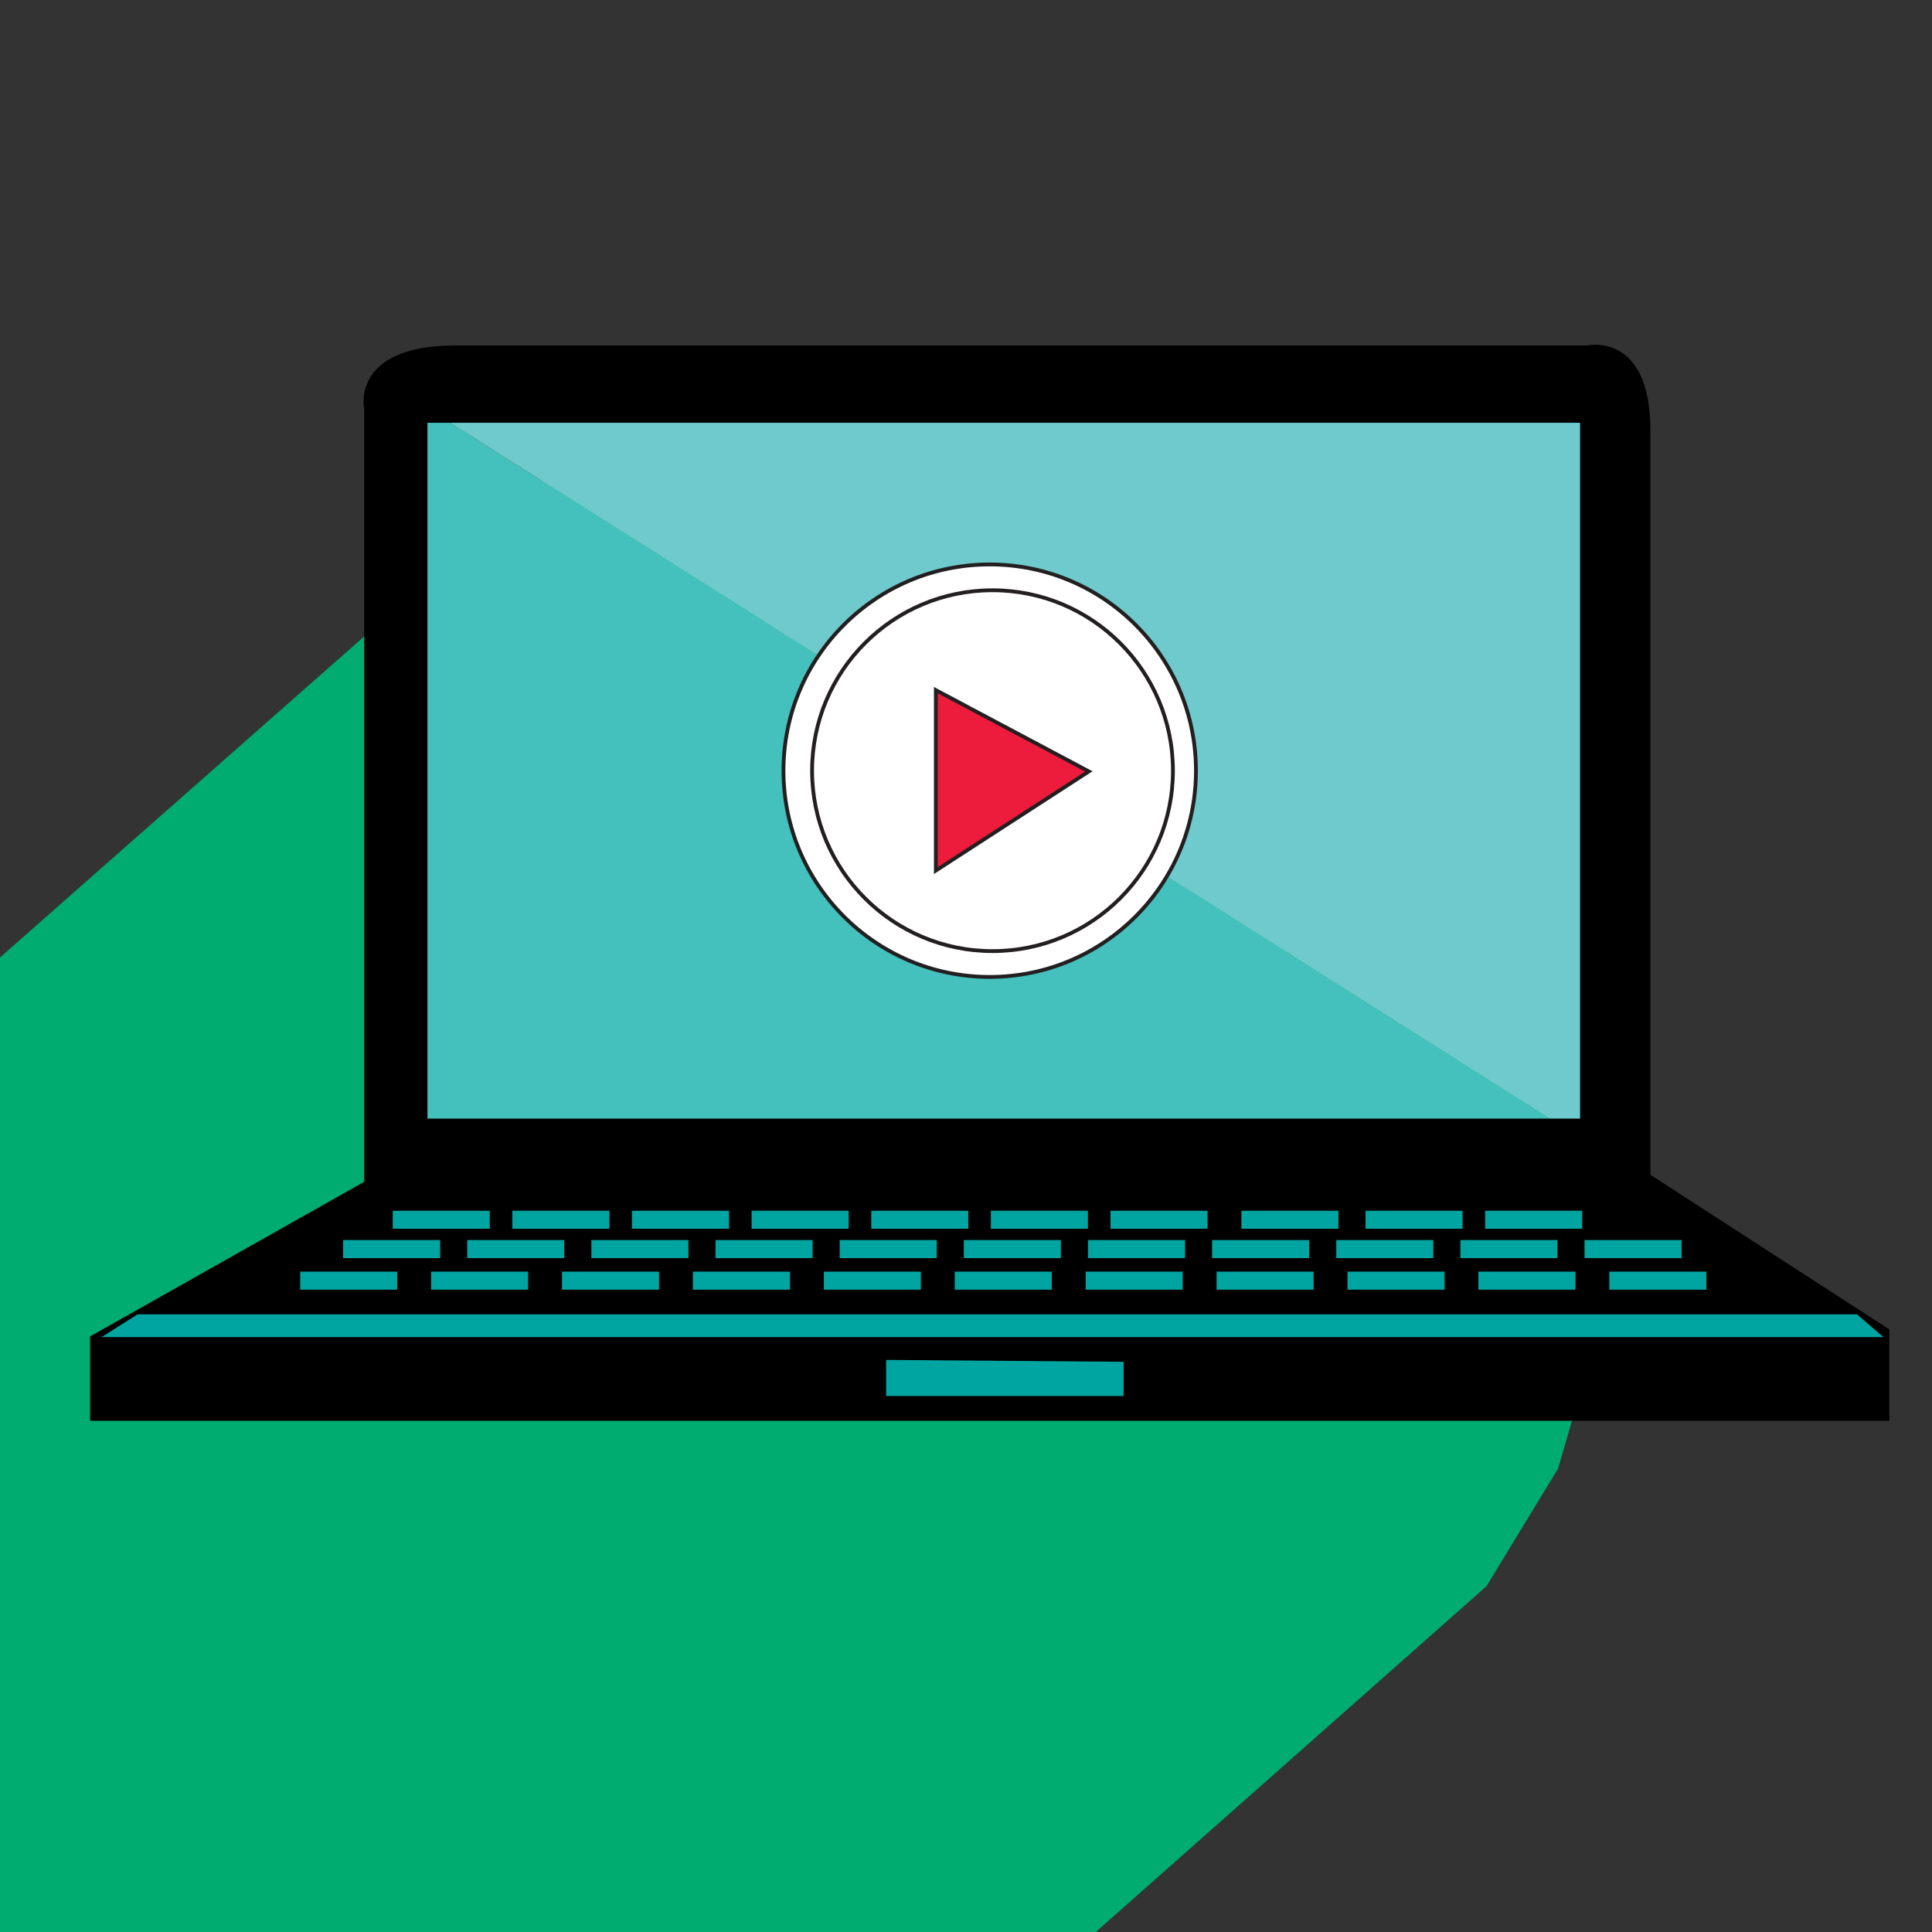
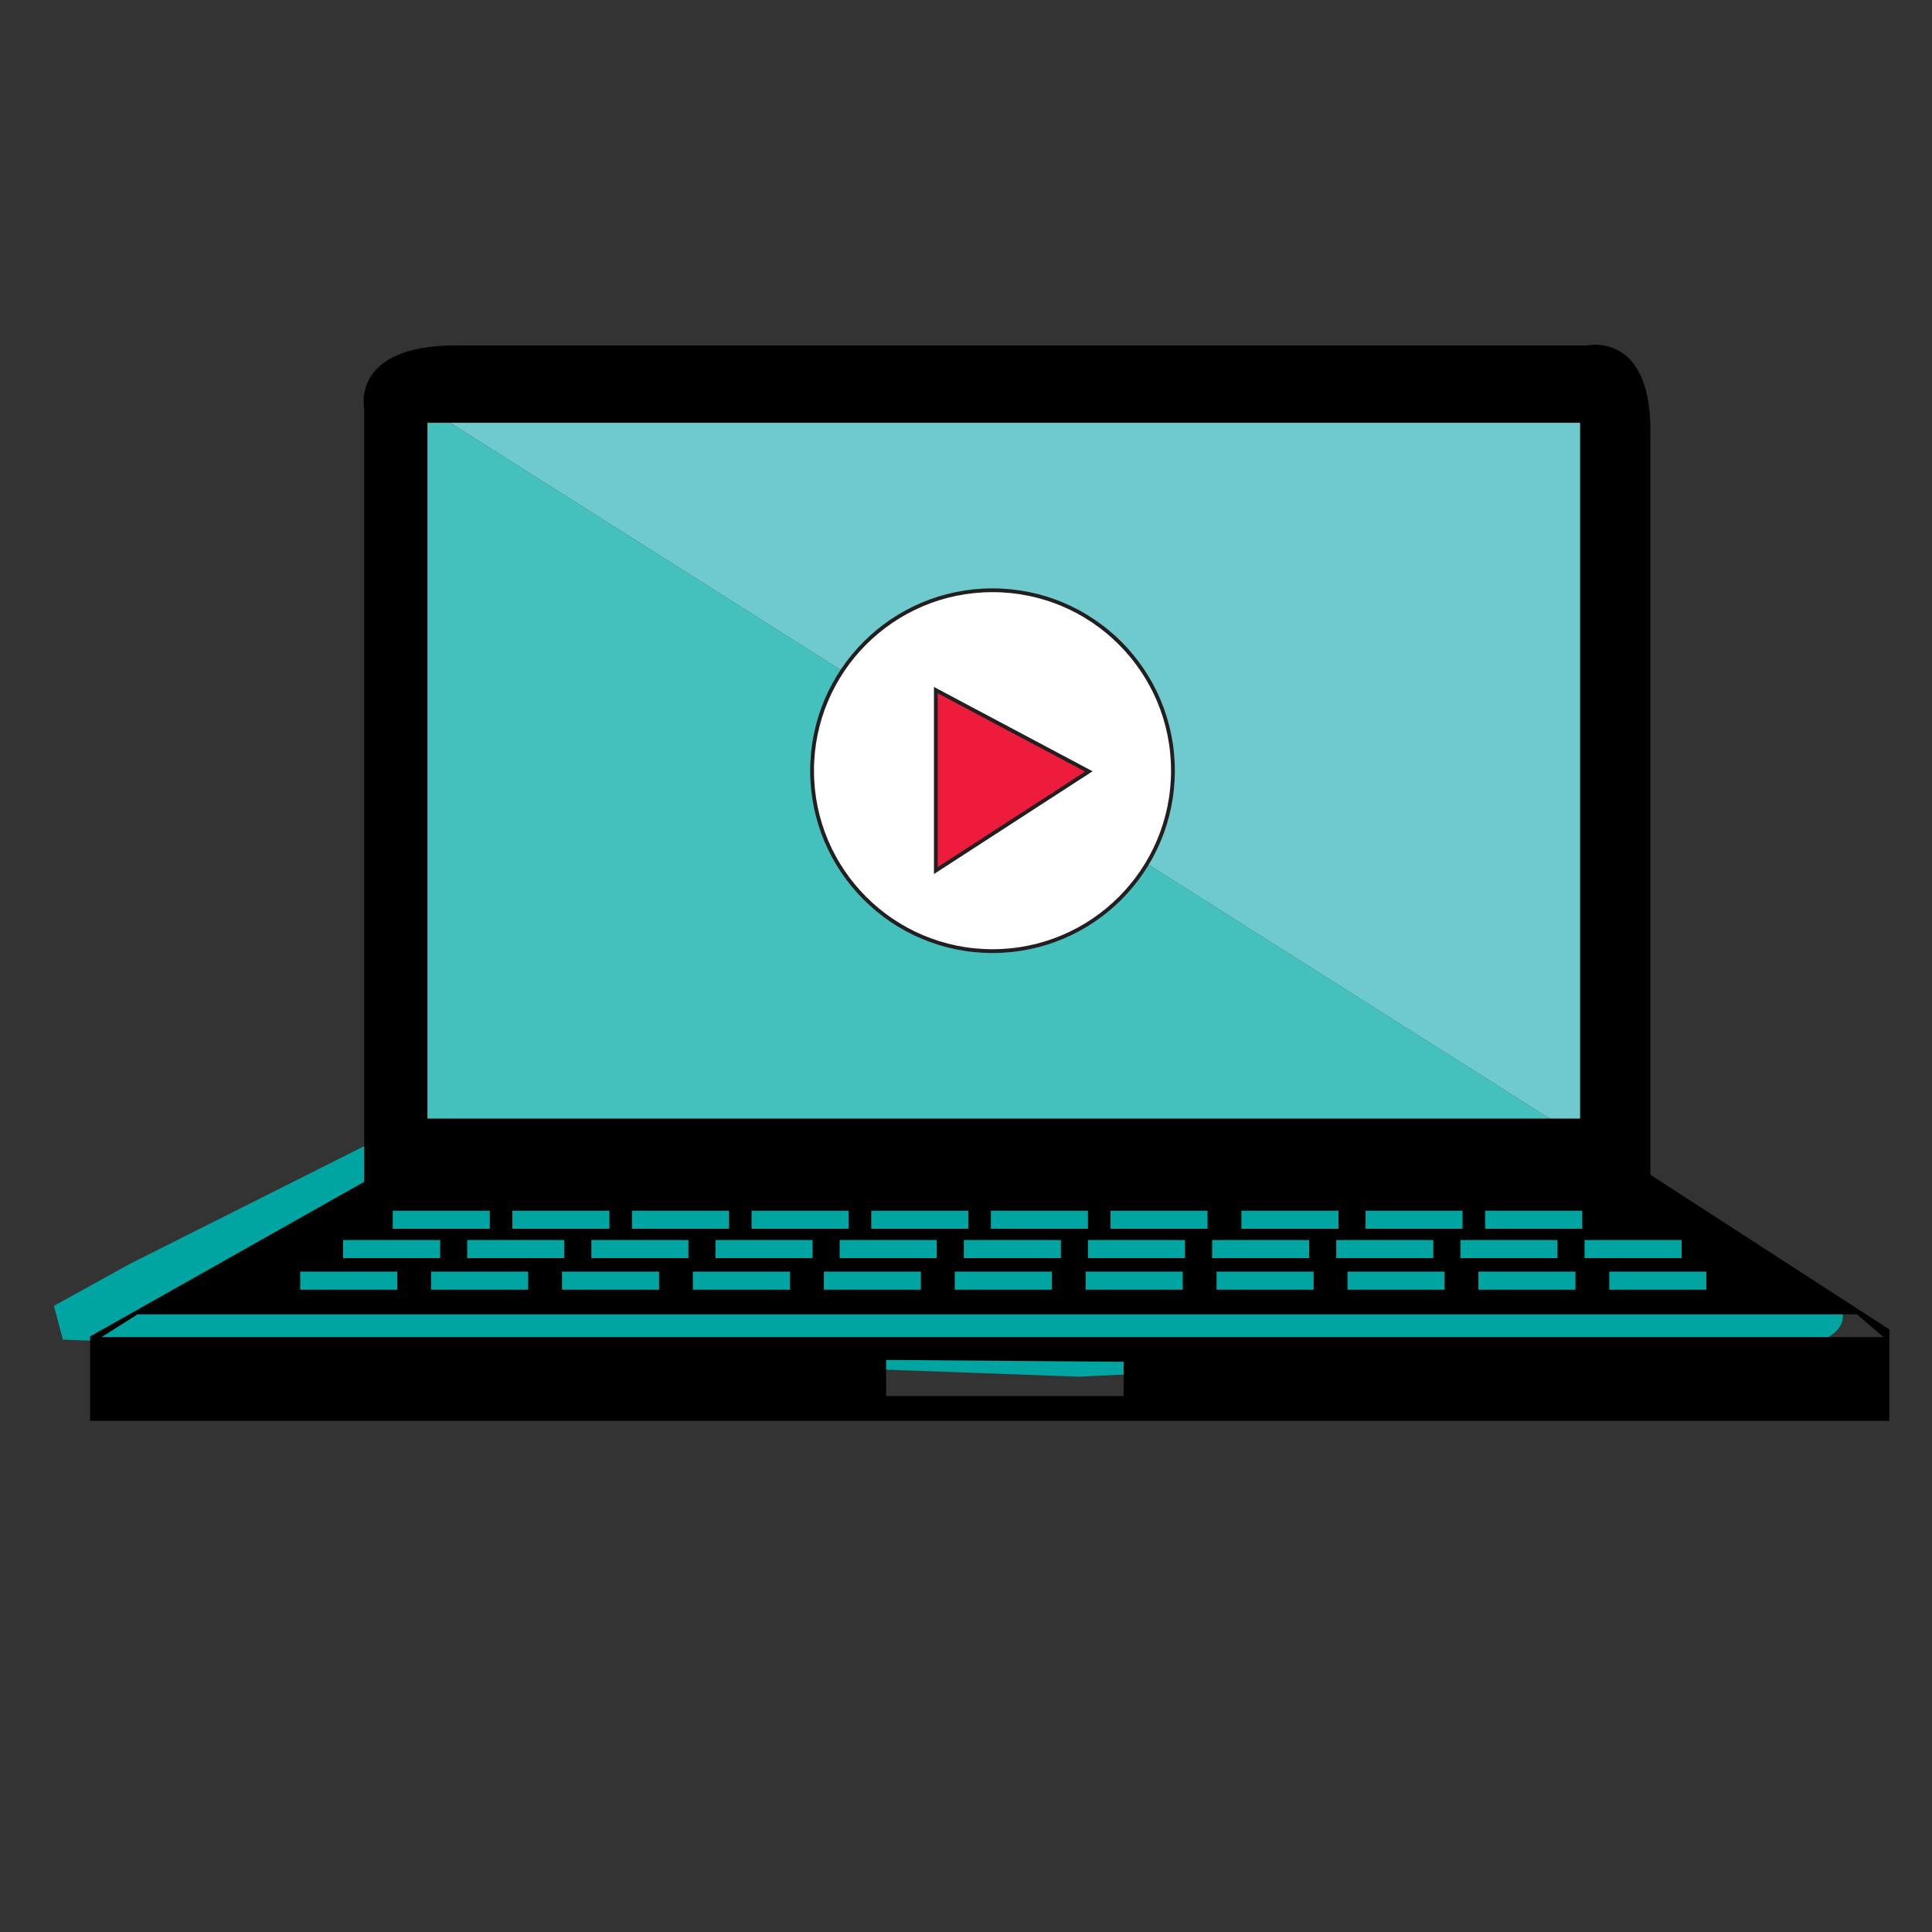
<svg xmlns="http://www.w3.org/2000/svg" id="Layer_1" data-name="Layer 1" viewBox="0 0 3061.42 3061.42">
  <rect x="0" y="0" width="3061.42" height="3061.42" fill="#333333" stroke="none" />
  <defs>
    <style>      .cls-1 {        fill: #fff;      }      .cls-1, .cls-2 {        stroke: #231f20;        stroke-miterlimit: 10;        stroke-width: 6px;      }      .cls-2 {        fill: #ed1b3c;      }      .cls-3 {        fill: #00a4a1;      }      .cls-4 {        fill: #44c0bd;      }      .cls-5 {        fill: #00ac70;      }      .cls-6 {        fill: #6ecacc;      }    </style>
  </defs>
-   <polygon class="cls-5" points="2468.84 2327.25 2518.85 2155.48 2566.05 2003.22 2614.66 1638.69 2521.48 1146.93 2424.3 1036.62 2513.6 947.32 1707.37 585.6 873 747.61 -39.46 1552 -39.46 3082.55 1712.49 3082.55 2355.43 2513.57 2468.84 2327.25" />
  <g>
    <g>
      <polygon class="cls-4" points="642.45 1834.33 2553.43 1834.33 642.45 625.06 642.45 1834.33" />
      <polygon class="cls-6" points="642.45 625.06 2553.43 1834.33 2553.43 625.06 642.45 625.06" />
    </g>
    <g>
-       <path class="cls-3" d="M672.68,1848.19l1831.12,5.91,325.84,190.72,87.44,27.82s51.52,8.8,67.48,46.14c15.97,37.31-35.7,53.19-35.7,53.19l-1172.25,55.66-1609.44-58.63-14.29-53.59,118.19-65.45,401.62-201.77Z" />
+       <path class="cls-3" d="M672.68,1848.19l1831.12,5.91,325.84,190.72,87.44,27.82c15.97,37.31-35.7,53.19-35.7,53.19l-1172.25,55.66-1609.44-58.63-14.29-53.59,118.19-65.45,401.62-201.77Z" />
      <path d="M2615.19,1861.57V681.61c0-156.56-100.26-134.2-100.26-134.2H721.87c-167.02,0-144.78,100.63-144.78,100.63V1872.7l-434.33,245.01v133.68H2993.81v-144.8l-378.63-245.03Zm-104.33,103.34h153.8v28.66h-153.8v-28.66Zm193,50.07v28.63h-153.8v-28.63h153.8Zm-776.08,0h153.79v28.63h-153.79v-28.63Zm-7.09-21.41v-28.66h153.83v28.66h-153.83Zm46.4-46.51v-28.6h153.79v28.6h-153.79Zm150.34,17.85h153.8v28.66h-153.8v-28.66Zm17.76,50.07h153.82v28.63h-153.82v-28.63Zm28.58-67.92v-28.6h153.81v28.6h-153.81Zm150.37,17.85h153.79v28.66h-153.79v-28.66Zm28.51,50.07h153.82v28.63h-153.82v-28.63Zm10.65-67.92v-28.6h153.86v28.6h-153.86ZM677.32,669.94h1826.48V1772.5H677.32V669.94Zm63.04,1323.63v-28.66h153.8v28.66h-153.8Zm96.56,21.41v28.63h-153.82v-28.63h153.82Zm-25.03-67.92v-28.6h153.8v28.6h-153.8Zm78.65,67.92h153.82v28.63h-153.82v-28.63Zm46.52-21.41v-28.66h153.82v28.66h-153.82Zm64.37-46.51v-28.6h153.79v28.6h-153.79Zm96.54,67.92h153.85v28.63h-153.85v-28.63Zm35.81-21.41v-28.66h153.81v28.66h-153.81Zm57.2-46.51v-28.6h153.83v28.6h-153.83Zm114.48,67.92h153.77v28.63h-153.77v-28.63Zm25.07-21.41v-28.66h153.82v28.66h-153.82Zm50.03-46.51v-28.6h153.79v28.6h-153.79Zm132.31,67.92h153.84v28.63h-153.84v-28.63Zm14.37-21.41v-28.66h153.85v28.66h-153.85Zm42.88-46.51v-28.6h153.81v28.6h-153.81Zm150.21,67.92h153.82v28.63h-153.82v-28.63Zm3.66-21.41v-28.66h153.8v28.66h-153.8Zm35.67-46.51v-28.6h153.8v28.6h-153.8Zm-1137.33-28.6h153.79v28.6h-153.79v-28.6Zm-78.68,46.45h153.82v28.66h-153.82v-28.66Zm-67.95,50.07h153.78v28.63h-153.78v-28.63Zm1304.76,197.13h-376.31v-57.2l376.31,2.97v54.23Zm-1619.58-93.33l57.18-36.13H2942.45l42.11,36.13H160.88Z" />
    </g>
  </g>
-   <circle class="cls-1" cx="1568.29" cy="1221.22" r="326.81" />
  <circle class="cls-1" cx="1572.72" cy="1221.22" r="285.9" />
  <polygon class="cls-2" points="1482.93 1093.53 1482.93 1379.49 1725.39 1222.41 1482.93 1093.53" />
</svg>